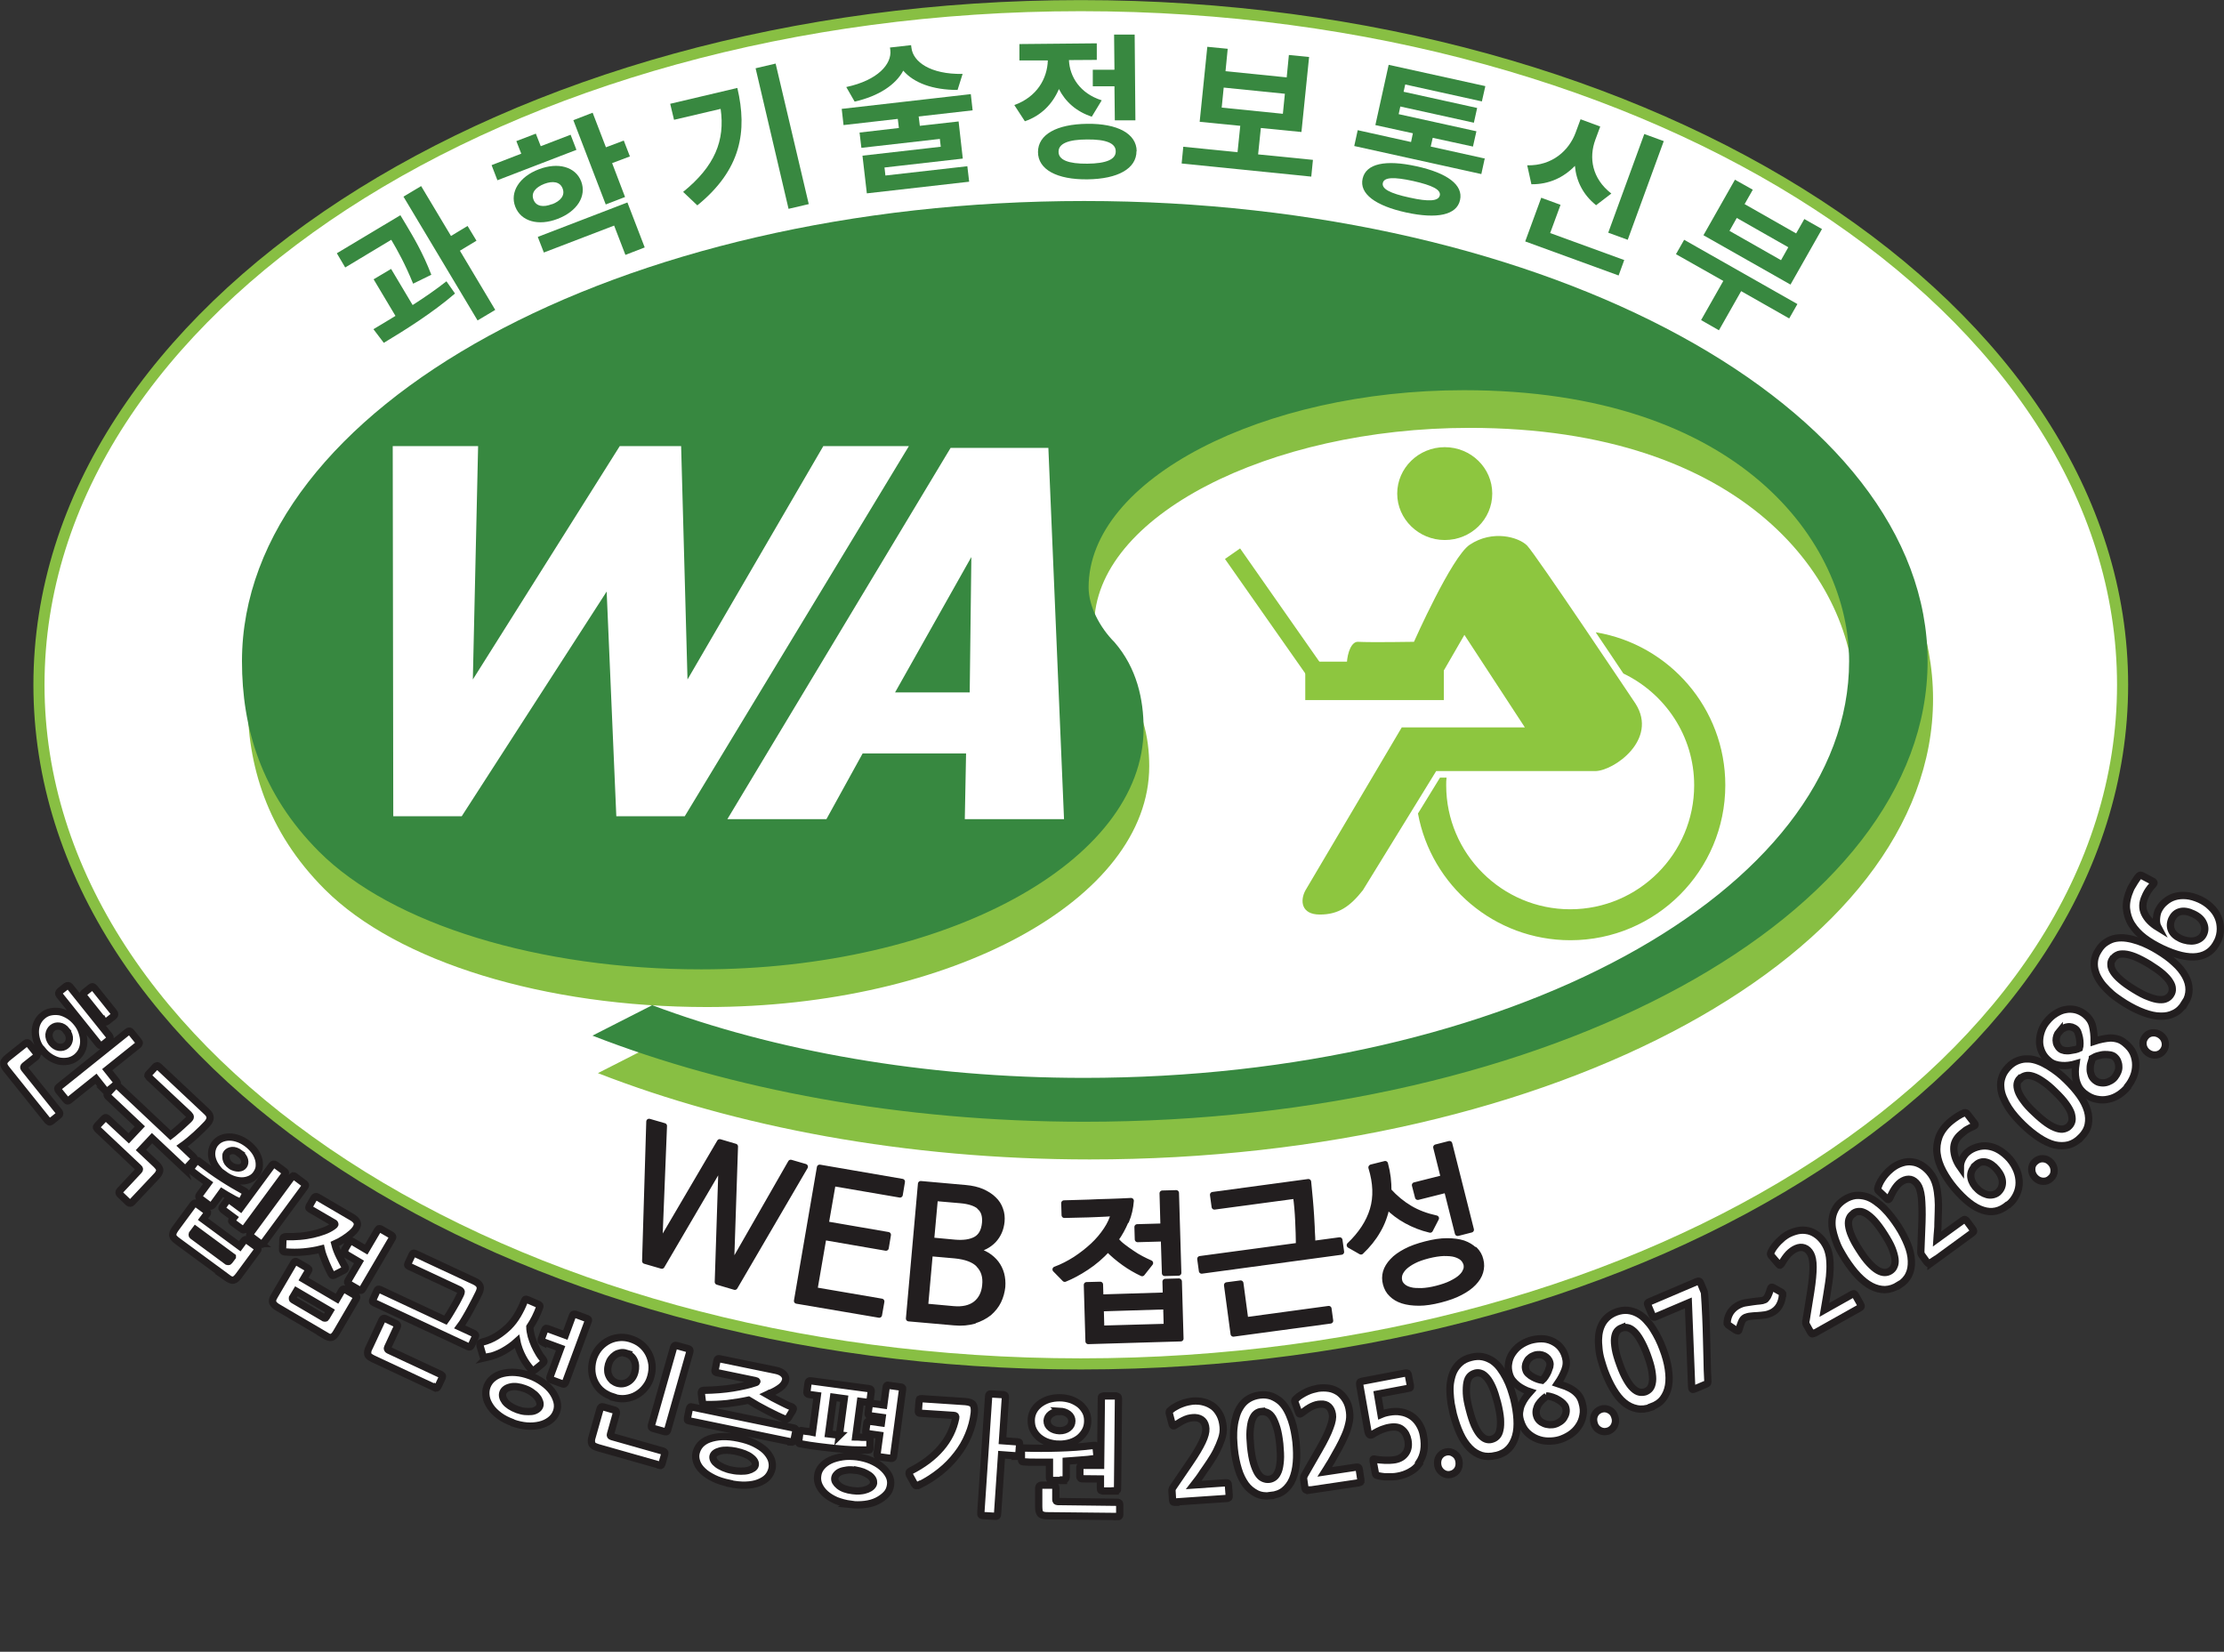
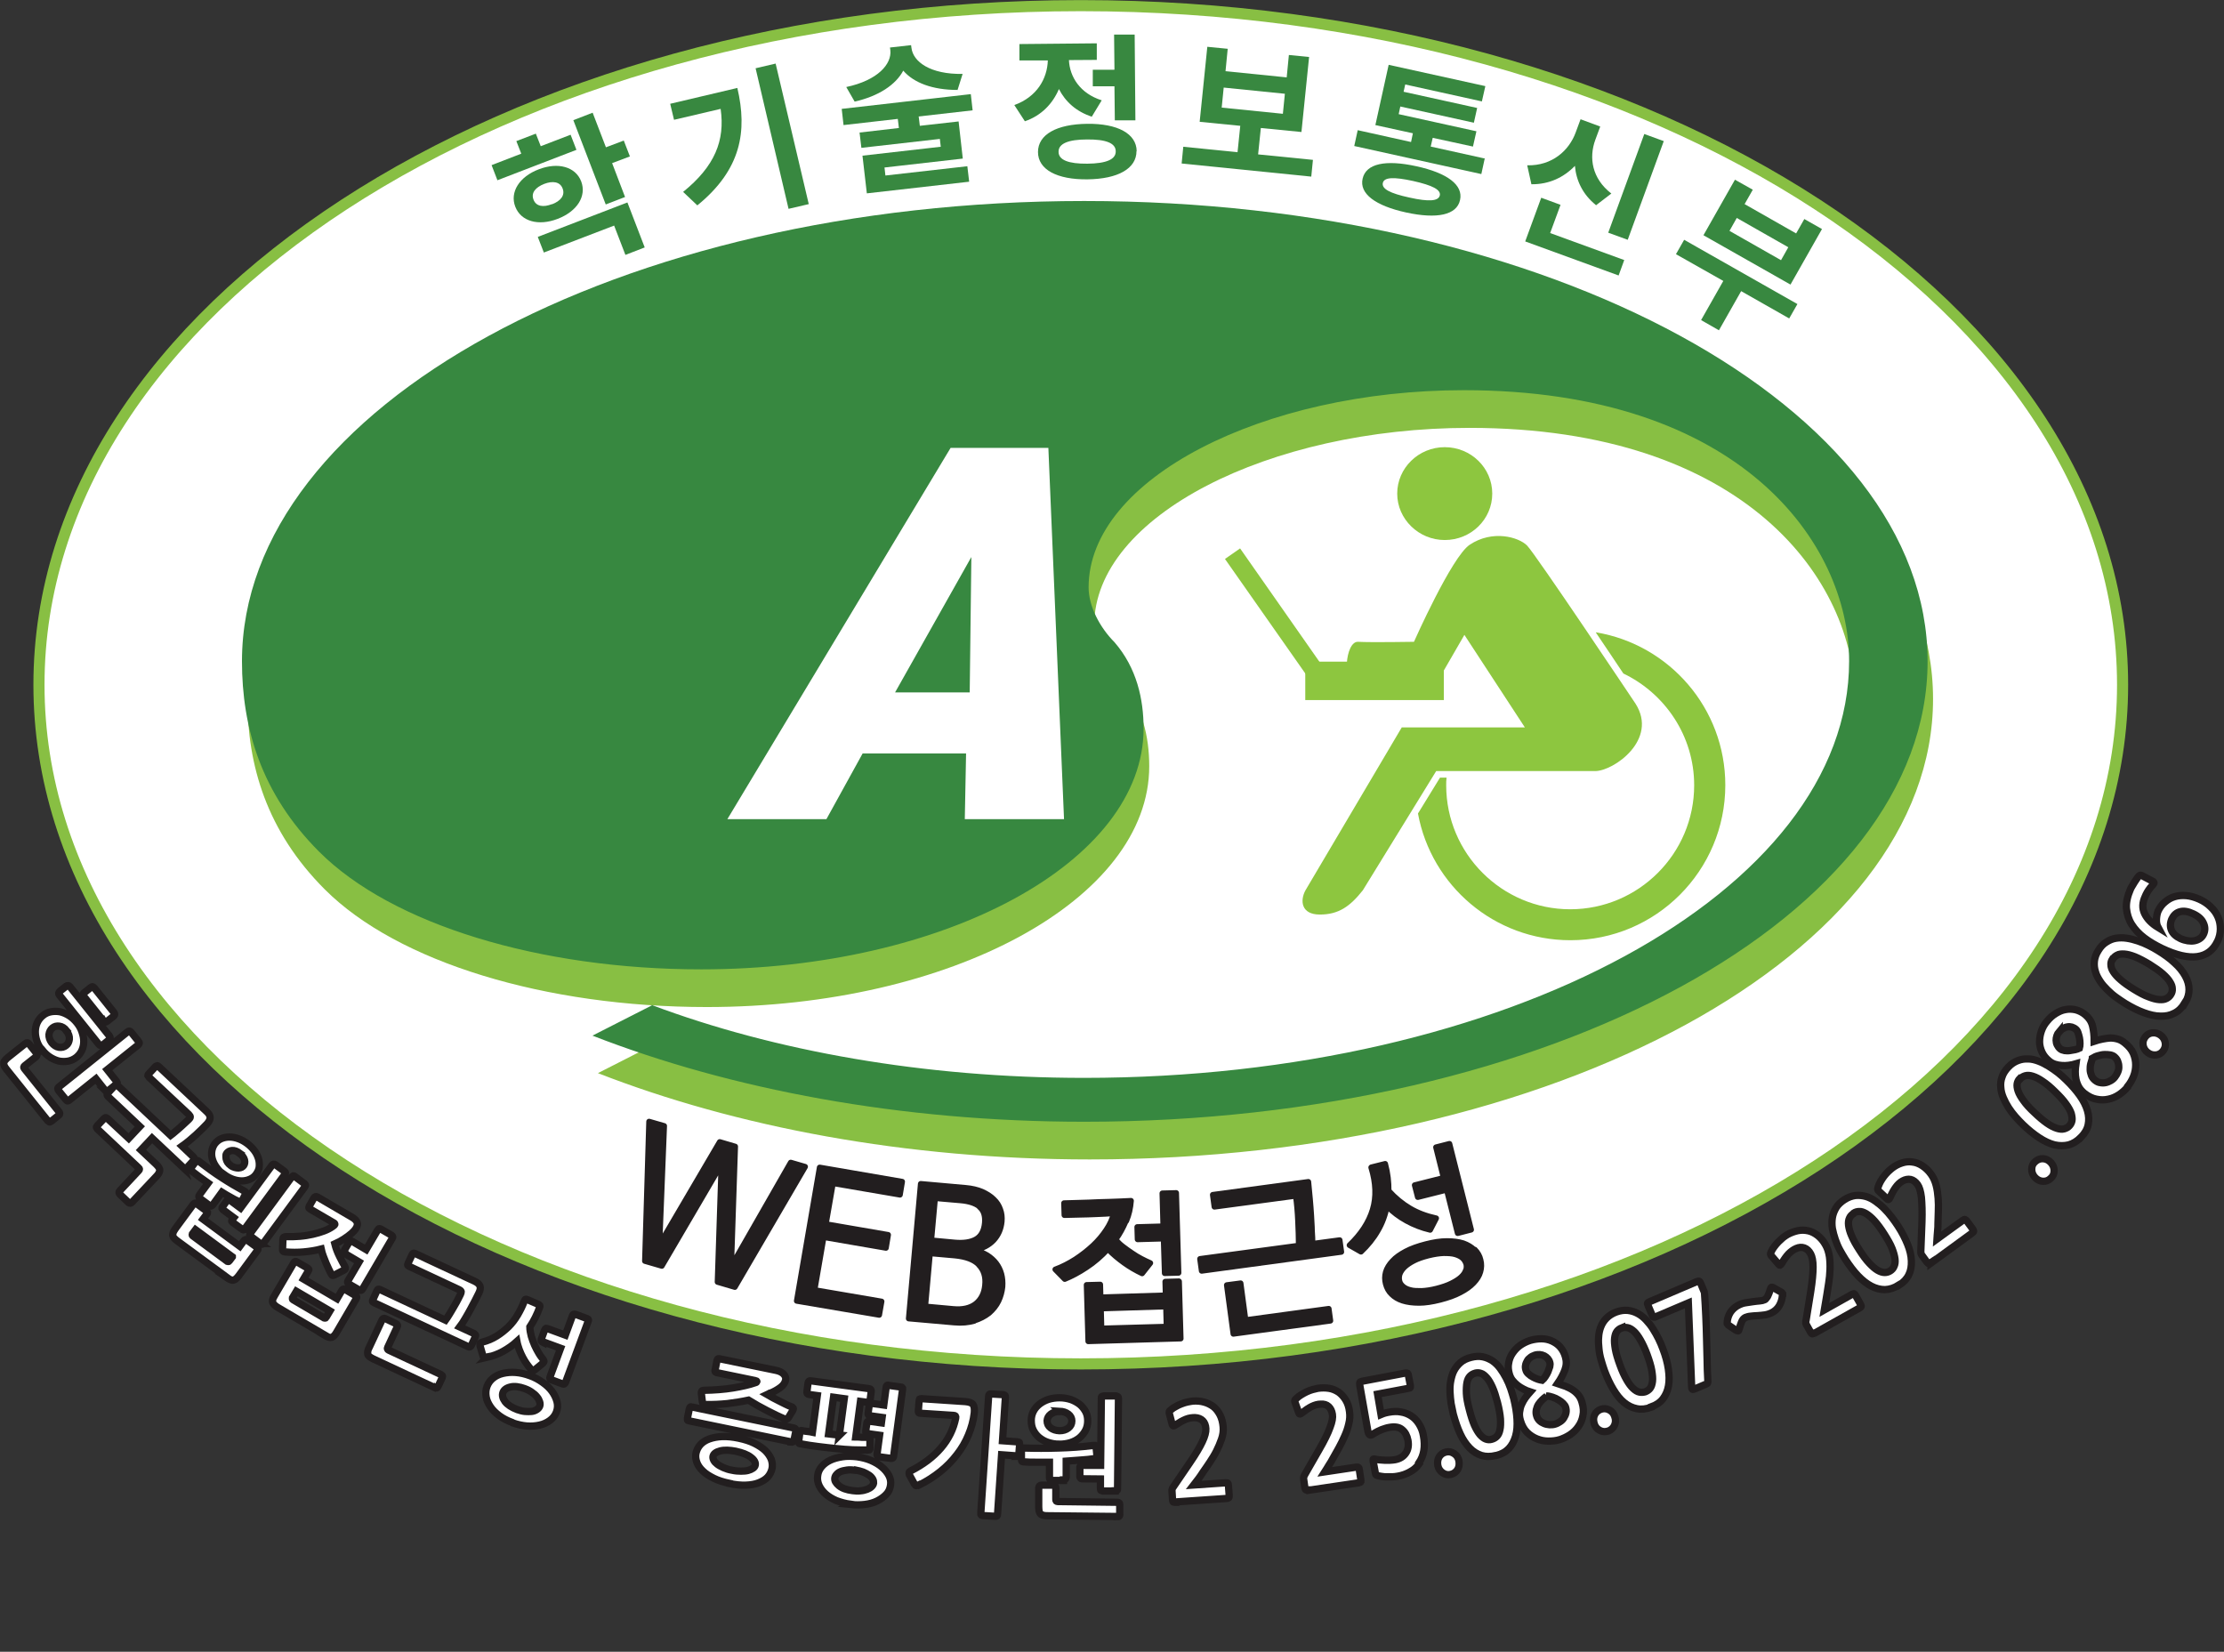
<svg xmlns="http://www.w3.org/2000/svg" viewBox="0 0 122.15 90.72">
  <rect x="0" y="0" width="122.15" height="90.72" fill="#333333" stroke="none" />
  <g>
    <path d="M116.58,37.61c0,20.6-25.62,37.3-57.22,37.3S2.14,58.21,2.14,37.61,27.76.31,59.36.31s57.22,16.7,57.22,37.3" fill="#fff" fill-rule="evenodd" />
    <path d="M116.58,37.61c0,20.6-25.62,37.3-57.22,37.3S2.14,58.21,2.14,37.61,27.76.31,59.36.31s57.22,16.7,57.22,37.3Z" fill="none" stroke="#88bf43" stroke-width=".61" />
    <path d="M79.35,29.66c1.45,0,2.61-1.14,2.61-2.55s-1.17-2.55-2.61-2.55-2.61,1.15-2.61,2.55,1.18,2.55,2.61,2.55" fill="#8dc63f" fill-rule="evenodd" />
    <path d="M87.65,34.74c.55.82,1.08,1.6,1.51,2.25,2.29,1.1,3.89,3.43,3.89,6.14,0,3.76-3.06,6.81-6.81,6.81s-6.81-3.06-6.81-6.81c0-.14,0-.28.02-.42h-.36c-.07.11-.58.94-1.21,1.97.73,3.96,4.2,6.96,8.37,6.96,4.7,0,8.51-3.82,8.51-8.52,0-4.22-3.08-7.72-7.1-8.39" fill="#8dc63f" fill-rule="evenodd" />
    <path d="M74.85,48.9l4.03-6.55h8.73c1.01,0,3.48-1.72,2.22-3.7,0,0-5.5-8.23-5.96-8.69-.46-.46-1.89-.88-3.15-.04-.99.66-3.06,5.33-3.06,5.33,0,0-2.35.04-3.07,0-.71-.04-.92,2.39-.04,2.39h4.28l1.6-2.77,3.32,5.08h-6.76l-5.29,8.95c-.3.55-.25,1.33.79,1.33s1.66-.45,2.36-1.33" fill="#8dc63f" fill-rule="evenodd" />
    <rect x="71.69" y="36.34" width="7.61" height="2.11" fill="#8dc63f" />
    <polygon points="72.54 36.45 71.72 37.03 67.28 30.7 68.11 30.12 72.54 36.45" fill="#8dc63f" fill-rule="evenodd" />
    <path d="M36.11,57.27c6.7,2.52,14.95,4,23.74,4,23.19,0,42.02-10.21,42.02-22.88,0-6.46-5.96-14.89-21.16-14.89-11.01,0-20.61,4.86-20.61,10.83,0,1.04.61,2.21,1.42,3.01,1.23,1.42,1.6,3.14,1.6,4.74,0,7.32-10.89,13.23-24.3,13.23-8.86,0-16.98-2.46-20.98-6.46-3.2-3.2-4.25-6.83-4.25-10.46,0-13.96,20.73-25.28,46.26-25.28s46.32,11.32,46.32,25.28-20.73,25.29-46.32,25.29c-10.09,0-19.44-1.79-27.01-4.74l3.26-1.66Z" fill="#88bf43" fill-rule="evenodd" />
    <path d="M35.8,55.2c6.71,2.52,14.95,4,23.74,4,23.19,0,42.02-10.21,42.02-22.89,0-6.46-5.97-14.88-21.16-14.88-11.01,0-20.61,4.86-20.61,10.83,0,1.04.62,2.21,1.42,3.01,1.23,1.42,1.6,3.14,1.6,4.74,0,7.32-10.89,13.23-24.3,13.23-8.86,0-16.98-2.46-20.98-6.46-3.2-3.2-4.24-6.83-4.24-10.46,0-13.96,20.73-25.28,46.26-25.28s46.32,11.32,46.32,25.28-20.73,25.29-46.32,25.29c-10.09,0-19.44-1.78-27.01-4.73l3.26-1.66Z" fill="#378840" fill-rule="evenodd" />
  </g>
-   <path d="M22.69,15.58c-.43-1.06-.84-1.8-1.2-2.41l-2.53,1.52-.46-.78,3.49-2.09.33.55c.39.66.89,1.48,1.37,2.72l-1,.49ZM22.67,16.75c.64-.41,1.28-.85,1.85-1.3l.47.67c-1.23,1.06-2.73,2-3.91,2.71l-.57-.75c.37-.22.79-.47,1.21-.73l-1.2-2.01.96-.57,1.18,1.98ZM26.17,13.22l-.91.55,1.94,3.25-.97.58-4.07-6.8.97-.58,1.64,2.74.91-.55.49.81Z" fill="#388840" />
  <path d="M31.66,8.23l-4.34,1.67-.32-.83,1.63-.63-.27-.69,1.07-.41.27.69,1.64-.63.32.83ZM30.63,12.02c-1.06.41-2.02.14-2.33-.67-.31-.8.23-1.65,1.29-2.05,1.06-.41,2.02-.14,2.33.66.31.81-.22,1.65-1.29,2.06M30.32,11.22c.47-.18.73-.49.58-.87-.14-.37-.54-.43-1.01-.25-.48.19-.73.49-.59.86.14.38.54.44,1.02.25M29.54,13.01l4.92-1.89.95,2.47-1.06.41-.62-1.61-3.86,1.48-.33-.85ZM34.6,8.59l-.98.37.71,1.86-1.06.41-1.78-4.63,1.06-.41.73,1.9.98-.37.34.88Z" fill="#388840" />
  <path d="M40.5,4.84c.55,2.36.22,4.47-2.2,6.44l-.78-.74c1.74-1.41,2.31-2.82,2.06-4.56l-2.56.6-.21-.88,3.69-.87ZM42.6,3.49l1.82,7.72-1.11.26-1.81-7.72,1.11-.26Z" fill="#388840" />
  <path d="M50.46,6.41l.06.5,2.13-.24.23,2.04-4.3.49.05.44,4.5-.51.1.85-5.62.64-.24-2.07,4.3-.49-.05-.43-4.31.49-.1-.84,2.16-.25-.06-.5-2.98.34-.1-.89,7.09-.81.1.89-2.99.34ZM52.59,4.94c-1.37,0-2.4-.39-2.98-1.06-.41.77-1.34,1.4-2.67,1.7l-.46-.8c1.74-.37,2.51-1.27,2.42-2.03l-.02-.14,1.16-.13.02.15c.09.76,1.03,1.46,2.81,1.43l-.28.89Z" fill="#388840" />
  <path d="M59.97,6.41c-.86-.28-1.46-.83-1.81-1.52-.34.8-.96,1.46-1.87,1.77l-.58-.89c1.25-.45,1.81-1.46,1.84-2.45h-1.56s0-.9,0-.9l4.25-.04v.91s-1.53.01-1.53.01c.04.91.6,1.83,1.8,2.21l-.54.89ZM62.42,8.3c0,.96-1.02,1.53-2.69,1.55-1.68.02-2.72-.54-2.72-1.5,0-.96,1.02-1.53,2.7-1.55,1.67-.02,2.71.54,2.72,1.5M61.28,8.31c0-.45-.54-.66-1.57-.65-1.04,0-1.58.23-1.57.68,0,.45.55.66,1.58.65,1.03-.01,1.57-.23,1.56-.68M61.21,3.81l-.02-1.91h1.13s.04,4.71.04,4.71h-1.13s-.02-1.87-.02-1.87h-1.19s0-.91,0-.91h1.18Z" fill="#388840" />
  <path d="M72.11,8.79l-.09.91-7.12-.72.09-.92,2.98.3.15-1.45-2.23-.22.42-4.12,1.12.11-.12,1.23,3.36.34.12-1.23,1.11.11-.42,4.12-2.23-.22-.15,1.45,3.01.3ZM67.1,5.91l3.36.34.11-1.1-3.36-.34-.11,1.1Z" fill="#388840" />
  <path d="M81.55,8.69l-.19.87-6.98-1.54.19-.87,2.93.65.1-.48-2.06-.45.73-3.31,5.31,1.17-.19.84-4.21-.93-.09.4,4.04.89-.18.81-4.04-.89-.09.42,4.27.94-.19.84-2.21-.48-.11.48,2.94.65ZM80.19,10.99c-.18.82-1.26,1.05-2.96.68-1.69-.37-2.58-1.03-2.39-1.86.19-.83,1.26-1.05,2.95-.68,1.7.37,2.59,1.03,2.4,1.86M79.08,10.74c.07-.32-.4-.56-1.47-.8-1.06-.23-1.59-.21-1.66.11-.07.32.39.57,1.46.8,1.07.24,1.6.2,1.67-.12" fill="#388840" />
  <path d="M89.21,14.28l-.31.85-5.13-1.87.88-2.4,1.06.39-.57,1.55,4.06,1.48ZM87.65,11.26c-.72-.58-1.08-1.34-1.15-2.15-.61.63-1.41,1.02-2.39,1.01l-.23-1.04c1.38.03,2.3-.82,2.66-1.8l.27-.73,1.08.4-.27.73c-.36.98-.19,2.12.88,2.95l-.85.65ZM89.4,13.17l-1.07-.39,1.98-5.42,1.07.39-1.98,5.42Z" fill="#388840" />
  <path d="M98.27,17.49l-2.64-1.5-1.22,2.15-.98-.56,1.22-2.15-2.6-1.47.45-.79,6.22,3.53-.45.79ZM98.34,15.63l-4.78-2.71,1.73-3.05.98.55-.45.79,2.83,1.61.45-.79.97.55-1.73,3.05ZM98.22,13.58l-2.83-1.61-.4.71,2.83,1.61.4-.71Z" fill="#388840" />
-   <polygon points="37.61 44.83 33.85 44.83 33.32 32.49 25.36 44.83 21.6 44.83 21.57 24.5 26.26 24.5 25.97 37.32 34.04 24.5 37.41 24.5 37.76 37.32 45.22 24.5 49.92 24.5 37.61 44.83" fill="#fff" fill-rule="evenodd" />
  <path d="M52.99,44.99l.07-3.61h-5.68l-1.99,3.61h-5.44l12.26-20.39h5.37l.86,20.39h-5.45ZM53.34,30.61l-4.18,7.42h4.1l.09-7.42Z" fill="#fff" fill-rule="evenodd" />
  <g>
    <path d="M2.61,61.54l-2.26-2.82c-.06-.07-.1-.14-.12-.19-.02-.06-.03-.11-.02-.16,0-.05.03-.1.08-.15.04-.05.1-.11.18-.17l.93-.74c.07-.06.14-.05.19.02l.41.51c.06.07.05.14-.02.2l-.63.5c-.05.04-.06.09-.02.14l1.91,2.38s.04.06.04.09c0,.03-.01.07-.05.1l-.41.33c-.05.04-.09.05-.11.04s-.05-.04-.07-.07ZM2.31,57.69c-.12-.16-.22-.32-.28-.5s-.09-.35-.09-.52c0-.17.03-.33.1-.49.07-.15.17-.29.31-.4.13-.11.28-.18.45-.21.16-.03.33-.03.5,0,.17.04.33.11.49.21.16.1.3.23.43.39s.22.32.28.5.1.35.1.52c0,.17-.03.33-.1.49s-.17.28-.3.39c-.14.11-.29.18-.45.21s-.33.03-.5,0c-.17-.04-.33-.11-.49-.21-.16-.1-.3-.23-.43-.39ZM3.66,56.61c-.12-.15-.25-.23-.4-.25-.15-.02-.27.01-.38.1-.11.09-.17.21-.19.36-.01.15.04.3.15.45.12.14.25.23.4.25.15.02.28-.01.39-.1.11-.08.16-.2.18-.35.01-.15-.04-.3-.16-.45ZM5.77,59.88l-.5-.63-1.46,1.17s-.07.05-.1.05c-.02,0-.05-.02-.08-.06l-.42-.52s-.04-.07-.04-.1c0-.03.02-.06.06-.09l3.78-3.03c.07-.06.13-.05.19.02l.42.52c.05.06.04.12-.03.18l-1.7,1.36.5.63s.04.05.05.08c0,.03-.01.06-.06.1l-.43.34s-.07.04-.1.04c-.03,0-.05-.03-.08-.06ZM5.43,57.36l-2.17-2.71c-.06-.07-.05-.14.03-.21l.34-.27c.08-.06.15-.05.21.02l2.17,2.71c.06.08.05.14-.02.21l-.34.28c-.08.06-.15.05-.21-.02ZM5.68,56.07l-1.08-1.35s-.04-.06-.04-.09c0-.03.02-.07.07-.11l.35-.28c.05-.04.09-.06.12-.04s.06.03.08.06l1.08,1.35c.06.08.05.15-.03.21l-.34.27s-.08.05-.11.05c-.03,0-.07-.02-.1-.07Z" fill="#fff" stroke="#221e1f" stroke-width=".4" />
    <path d="M10.09,64.15l-1.74-1.64-.61.65.84.79c.07.07.12.13.15.18s.05.11.04.16c0,.05-.03.11-.06.17-.04.06-.09.12-.16.19l-1.3,1.38c-.06.07-.13.07-.19.02l-.47-.45c-.07-.07-.07-.13-.01-.2l1.04-1.11c.05-.05.05-.1,0-.14l-2.27-2.14s-.04-.05-.05-.08,0-.06.04-.1l.38-.4s.08-.06.1-.05.05.03.08.05l1.17,1.09.61-.65-1.74-1.64s-.06-.07-.06-.1.02-.06.05-.1l.34-.37s.07-.06.1-.07c.03,0,.06,0,.11.05l2.89,2.72c.08-.06.18-.14.28-.23.1-.09.21-.17.3-.26.1-.09.19-.17.26-.24.08-.07.13-.12.16-.15.05-.05.08-.09.08-.13s-.02-.08-.08-.14l-2.19-2.05s-.05-.06-.06-.08c0-.02,0-.06.05-.1l.37-.4s.07-.05.09-.05.06.02.09.05l2.64,2.48c.12.11.18.22.18.32,0,.1-.05.22-.17.35-.17.18-.37.38-.61.6s-.49.43-.76.62l.62.59c.07.06.07.13,0,.21l-.34.37s-.07.06-.11.05-.06-.02-.09-.05Z" fill="#fff" stroke="#221e1f" stroke-width=".4" />
    <path d="M12.45,70.15l-2.68-1.97c-.09-.06-.15-.12-.2-.17-.05-.05-.07-.1-.08-.15,0-.05,0-.11.02-.17.03-.06.07-.14.13-.22l.98-1.33c.05-.07.11-.08.18-.03l.53.39s.06.06.07.08c0,.03,0,.06-.04.1l-.21.28,2.02,1.49.22-.3c.06-.08.12-.09.18-.04l.55.4c.06.05.07.11.01.18l-1.01,1.37c-.11.15-.21.23-.3.25-.09.02-.23-.04-.4-.16ZM11.48,66.19l-.5-.37c-.07-.05-.08-.12-.02-.2l.47-.64c-.3-.21-.61-.43-.91-.67-.04-.03-.06-.06-.06-.09,0-.03.02-.06.05-.1l.22-.3s.07-.08.09-.08c.03,0,.06,0,.1.04.46.35.88.66,1.29.92.4.26.81.5,1.21.72.06.03.08.06.08.08,0,.02,0,.06-.03.11l-.18.35s-.06.06-.08.06c-.02,0-.06-.01-.1-.03-.16-.07-.31-.15-.46-.24-.15-.08-.3-.17-.46-.27l-.5.69c-.06.08-.13.1-.2.04ZM12.76,69.03l-2.02-1.49-.18.24s-.02.06.02.09l1.91,1.41s.07.02.09-.01l.18-.24ZM12.3,64.53c-.15-.11-.28-.24-.38-.38-.11-.14-.19-.29-.24-.44s-.07-.3-.05-.46c.02-.15.07-.29.16-.42.1-.13.22-.23.36-.29.14-.06.29-.09.45-.09.16,0,.32.03.49.09.17.06.33.15.48.26.15.11.28.24.39.38.11.14.18.29.23.44.05.15.06.3.05.45s-.08.29-.17.42c-.09.13-.21.22-.35.28-.14.06-.29.09-.44.09s-.32-.03-.49-.09-.33-.15-.48-.26ZM13.29,67.51l-.49-.36s-.05-.05-.07-.07,0-.06.04-.11l.07-.09-.58-.43s-.06-.06-.07-.08c0-.02,0-.06.04-.1l.23-.32c.04-.05.07-.08.09-.07s.05.02.08.04l.58.43,1.73-2.35c.05-.07.11-.08.19-.03l.49.36s.06.06.06.08c0,.03-.01.06-.04.1l-2.18,2.96c-.04.05-.07.08-.09.08s-.05-.02-.09-.04ZM13.17,63.34c-.15-.11-.29-.16-.42-.15s-.22.06-.29.14c-.03.04-.05.08-.05.14,0,.06,0,.11.01.18.01.06.04.12.08.19.04.06.1.12.17.17.07.06.15.09.22.11.07.02.14.03.21.03.07,0,.12-.02.17-.04.05-.03.09-.06.11-.09.06-.08.08-.19.05-.31s-.12-.25-.27-.36ZM14.3,68.3l-.52-.39s-.06-.05-.07-.08c0-.02.01-.06.05-.11l2.26-3.07s.06-.06.08-.07c.02,0,.06,0,.1.04l.52.39s.06.06.06.08c0,.02-.01.06-.04.1l-2.26,3.07c-.04.05-.07.08-.09.08-.02,0-.05-.01-.09-.04Z" fill="#fff" stroke="#221e1f" stroke-width=".4" />
    <path d="M17.83,73.32l-2.54-1.49c-.09-.05-.16-.1-.21-.15-.05-.05-.08-.09-.1-.14s-.01-.11,0-.17.06-.14.11-.23l1.05-1.79c.04-.07.1-.09.17-.04l.57.33s.07.05.08.07,0,.06-.03.1l-.26.44,1.84,1.08.27-.46s.05-.07.08-.07c.03,0,.06,0,.09.02l.58.34s.06.04.06.07c0,.03,0,.06-.03.11l-1.07,1.83c-.09.16-.18.25-.27.28-.09.03-.23-.01-.41-.12ZM15.69,68.76c-.08,0-.13-.02-.15-.05-.02-.03-.03-.06-.02-.11l.02-.55c0-.09.06-.13.18-.13.25.01.5,0,.75-.02.25-.02.48-.06.71-.11.22-.05.42-.11.61-.18.19-.07.34-.15.47-.24.07-.05.12-.09.13-.12.01-.03-.01-.07-.08-.1l-1.27-.74c-.05-.03-.08-.06-.08-.09,0-.03.02-.06.04-.1l.24-.42c.05-.08.11-.1.19-.06l1.88,1.1c.23.13.33.27.32.42-.02.15-.12.3-.31.47-.13.11-.27.22-.43.32-.15.1-.32.19-.5.27.06.24.15.47.26.69s.21.41.3.57c.04.08.02.14-.06.18l-.53.27s-.07.03-.09.02c-.02,0-.05-.03-.08-.08-.04-.07-.08-.16-.13-.26-.05-.1-.1-.21-.15-.33-.05-.12-.1-.25-.15-.38s-.09-.26-.12-.4c-.31.08-.63.13-.96.16s-.66.03-1,0ZM18.12,72l-1.84-1.08-.22.37s-.01.07.03.09l1.72,1.01s.07.02.09-.02l.22-.37ZM18.96,68.85c-.08-.04-.09-.11-.04-.19l.25-.43c.03-.06.06-.08.09-.08.03,0,.06.01.09.03l.76.45.63-1.07c.03-.05.06-.08.09-.08.03,0,.06.01.1.03l.57.33s.07.06.07.09c0,.03-.01.06-.03.09l-1.63,2.78c-.04.08-.1.09-.18.05l-.57-.33c-.07-.04-.09-.1-.05-.17l.61-1.04-.76-.45Z" fill="#fff" stroke="#221e1f" stroke-width=".4" />
    <path d="M23.87,76.21l-3.38-1.58c-.08-.04-.15-.08-.2-.12-.05-.04-.08-.08-.09-.13-.01-.05-.01-.1,0-.17s.04-.14.09-.23l.69-1.48c.04-.09.1-.11.18-.08l.59.28c.08.04.11.1.06.19l-.52,1.12c-.03.06-.01.11.05.14l2.87,1.34s.06.04.08.06c.02.03.02.06,0,.11l-.23.49c-.03.06-.06.09-.09.08-.03,0-.06-.01-.09-.03ZM25.71,73.96l-5.16-2.41c-.06-.03-.09-.05-.09-.08,0-.03,0-.06.03-.11l.21-.46s.04-.08.07-.09.06,0,.11.02l3.59,1.68c.06-.08.13-.2.22-.34s.17-.29.26-.44.16-.28.22-.4c.06-.12.1-.2.12-.24.03-.06.04-.11.04-.15,0-.03-.04-.07-.12-.11l-2.72-1.27s-.07-.04-.09-.06c-.02-.02-.01-.06.01-.11l.23-.49s.05-.07.07-.07c.03,0,.06,0,.1.02l3.28,1.53c.14.07.23.15.27.25.04.1.02.23-.06.39-.05.11-.12.25-.2.4-.08.16-.17.32-.26.49-.09.17-.19.34-.29.51-.1.17-.2.33-.3.46l.78.36s.06.04.08.07c.02.03.01.07-.01.12l-.21.46c-.04.09-.1.11-.19.07Z" fill="#fff" stroke="#221e1f" stroke-width=".4" />
    <path d="M26.77,74.53c-.1.02-.16.02-.19.02-.03,0-.05-.04-.06-.1l-.15-.52c-.02-.09-.02-.14,0-.16.02-.02.07-.04.13-.06.28-.07.54-.18.78-.33.24-.15.45-.32.65-.51.19-.19.36-.41.5-.65.14-.24.26-.48.36-.74.03-.07.05-.12.08-.12.02,0,.06,0,.12.03l.58.25s.07.04.08.06c.01.02,0,.06-.01.1-.14.39-.32.75-.54,1.08,0,.17.04.34.08.51.05.17.11.33.18.49.07.16.15.3.23.44.08.14.17.25.24.34.04.06.06.11.04.14-.01.03-.05.06-.1.11l-.39.32c-.05.04-.09.06-.12.05-.03,0-.06-.03-.11-.09-.07-.08-.14-.17-.22-.28-.08-.11-.15-.23-.22-.36-.07-.13-.13-.27-.19-.42-.05-.15-.1-.29-.13-.45-.23.21-.49.39-.76.54-.27.15-.57.26-.88.33ZM28.14,78.13c-.27-.1-.51-.22-.71-.37-.2-.15-.37-.31-.49-.49s-.21-.36-.24-.56-.02-.38.05-.57c.07-.18.18-.33.33-.45.15-.12.33-.21.55-.26s.44-.07.7-.05c.25.02.51.08.78.18.26.09.49.22.7.37s.38.31.51.49c.13.18.22.37.27.56.05.19.04.38-.03.57-.07.19-.19.34-.35.46-.16.12-.35.21-.57.26-.22.05-.45.07-.71.05-.25-.02-.51-.08-.77-.17ZM28.83,76.27c-.31-.11-.58-.15-.8-.09-.22.05-.36.16-.41.31-.05.15-.01.31.12.49.14.18.36.32.67.44.15.05.29.09.42.1s.26.01.37,0,.2-.05.28-.1c.08-.05.13-.11.16-.18s.03-.16,0-.25c-.03-.09-.07-.18-.15-.27-.07-.09-.16-.17-.28-.25-.11-.08-.24-.15-.39-.2ZM29.81,73.72s-.06-.03-.08-.06c-.01-.02-.01-.06,0-.11l.18-.49c.02-.06.05-.09.07-.1.03,0,.06,0,.09.01l.98.36.39-1.06c.02-.06.05-.09.08-.09s.06,0,.1.01l.62.23c.05.02.08.04.08.07,0,.03,0,.06-.02.09l-1.24,3.35c-.03.08-.09.11-.16.08l-.62-.23c-.08-.03-.1-.08-.07-.16l.58-1.57-.98-.36Z" fill="#fff" stroke="#221e1f" stroke-width=".4" />
-     <path d="M36.19,80.46l-3.35-.95c-.09-.03-.17-.06-.22-.09-.05-.03-.09-.07-.11-.12-.02-.05-.03-.11-.03-.17,0-.07.02-.15.05-.24l.43-1.52c.03-.09.08-.13.17-.1l.63.18c.08.02.11.08.09.18l-.32,1.14c-.02.07,0,.11.07.13l2.82.8s.06.03.08.05c.02.02.02.06.01.11l-.15.53c-.02.06-.04.09-.07.1-.03,0-.06,0-.09-.01ZM33.69,76.73c-.23-.07-.43-.17-.6-.3-.17-.13-.3-.29-.4-.48s-.16-.39-.18-.6c-.02-.22,0-.44.06-.67.06-.21.16-.41.29-.58.13-.17.29-.31.47-.42.18-.11.38-.18.6-.21s.44-.02.67.05c.23.07.44.17.61.31.17.14.31.31.41.5s.16.39.19.61c.02.22,0,.43-.06.65-.06.23-.16.43-.3.6-.13.17-.29.31-.48.42-.18.11-.39.17-.6.2-.22.03-.45,0-.68-.06ZM34.38,74.32c-.1-.03-.2-.04-.3-.02s-.19.05-.28.11c-.09.06-.16.13-.23.22s-.11.19-.15.31c-.03.12-.05.23-.04.34,0,.11.03.21.08.31.04.09.11.17.18.24.08.06.17.11.27.14.21.06.41.03.59-.08s.31-.29.37-.53.05-.45-.04-.65c-.09-.19-.25-.32-.46-.38ZM36.51,78.63l-.64-.18s-.08-.03-.09-.06,0-.06,0-.11l1.22-4.29c.02-.08.08-.12.16-.09l.65.18c.08.02.1.08.08.16l-1.22,4.3s-.03.08-.05.09c-.02.01-.05.01-.1,0Z" fill="#fff" stroke="#221e1f" stroke-width=".4" />
    <path d="M43.44,79.19l-5.58-1.15c-.06-.01-.1-.03-.1-.05s0-.06,0-.12l.1-.49c.01-.05.03-.08.05-.1.02-.02.06-.02.11,0l5.58,1.15s.07.02.09.05c.02.02.03.06.02.12l-.1.49c-.02.1-.08.13-.17.12ZM40.06,81.47c-.33-.07-.62-.16-.86-.28s-.45-.25-.6-.4c-.16-.15-.27-.31-.33-.48-.06-.17-.08-.34-.04-.51.04-.17.12-.33.24-.46s.29-.24.49-.31c.2-.07.44-.12.71-.13s.57.02.9.09c.33.07.62.16.86.28s.44.25.6.4c.15.15.26.31.33.48.06.17.08.35.04.52-.04.17-.12.33-.24.46s-.29.23-.49.31c-.2.08-.44.12-.71.13-.27.01-.57-.02-.9-.09ZM42.28,76.52s-.05.03-.08.04c-.03.01-.06.02-.08.03.1.06.21.12.33.18.12.06.23.12.35.18.12.06.23.11.34.17s.22.1.32.14c.06.02.09.05.11.08.01.03,0,.07-.03.13l-.23.38c-.04.06-.07.09-.1.1-.03,0-.07,0-.12-.02-.3-.12-.62-.28-.97-.46-.35-.18-.69-.37-1.01-.57-.37.08-.76.14-1.16.19-.4.04-.8.06-1.19.05-.07,0-.11,0-.13-.02-.02-.02-.04-.05-.05-.11l-.06-.48c-.01-.11.03-.17.13-.17.59-.01,1.13-.05,1.61-.13s.89-.17,1.23-.29c.05-.01.07-.03.08-.06,0-.02-.02-.04-.07-.05l-2.13-.44s-.08-.03-.09-.05c-.01-.02-.02-.06,0-.11l.1-.51s.03-.08.05-.09c.02-.01.05-.01.1,0l3.07.63c.21.04.36.12.45.22.09.1.12.21.1.31-.03.15-.12.29-.28.41s-.35.23-.57.32ZM40.43,79.71c-.36-.07-.65-.08-.88-.02-.23.06-.36.16-.39.3-.01.06,0,.13.04.21s.11.15.2.22c.09.07.21.13.34.19.14.06.29.11.47.14.18.04.34.05.49.05.15,0,.28-.01.39-.04.11-.03.2-.07.27-.12s.11-.11.12-.17c.03-.14-.05-.29-.24-.43-.19-.15-.46-.25-.82-.33Z" fill="#fff" stroke="#221e1f" stroke-width=".4" />
    <path d="M47.68,79.64c-.26,0-.55,0-.84-.01-.3-.01-.6-.04-.92-.07-.32-.03-.64-.07-.97-.11-.33-.04-.65-.09-.97-.15-.06,0-.1-.02-.11-.05,0-.02-.01-.06,0-.11l.06-.46c0-.05.02-.08.04-.1.02-.02.06-.02.11,0,.09.02.18.03.27.04.09.01.18.02.27.04l.27-2.01-.45-.06c-.1-.01-.14-.07-.12-.17l.06-.46c.01-.1.07-.14.16-.12l3.2.43c.09.01.12.07.11.16l-.06.46c-.01.1-.06.14-.15.13l-.38-.05-.26,1.95c.12,0,.23.01.34.02.11,0,.22,0,.33,0,.07,0,.1.02.11.08v.48c0,.07,0,.11-.01.12s-.04.03-.08.03ZM46.72,82.62c-.29-.04-.54-.11-.78-.2-.23-.1-.43-.22-.59-.36-.16-.14-.28-.3-.36-.47-.08-.17-.11-.36-.08-.55.02-.18.1-.35.22-.49.12-.14.28-.26.47-.35.19-.09.41-.15.67-.19.25-.04.52-.03.8,0,.27.04.52.1.76.2.23.1.44.22.6.36.17.14.3.3.39.47.09.17.12.35.09.54-.03.19-.1.36-.24.5-.13.14-.3.26-.5.36s-.43.16-.68.19c-.25.03-.51.03-.79,0ZM46.1,78.83l.27-2.01-.59-.08-.27,2.01c.1.01.2.03.3.04.1.01.2.02.3.03ZM46.98,80.75c-.17-.02-.32-.03-.45-.01s-.25.04-.35.08c-.1.04-.17.09-.23.16-.06.06-.09.13-.1.2-.02.14.06.28.23.42.17.14.42.23.75.27.15.02.3.03.43.01.14-.01.25-.04.36-.08.1-.04.19-.09.25-.15s.1-.12.11-.19c0-.07,0-.15-.05-.23-.05-.08-.11-.15-.2-.21s-.2-.12-.32-.17c-.13-.05-.27-.08-.42-.11ZM47.67,78.73s-.08-.02-.1-.04c-.02-.02-.03-.05-.02-.1l.06-.42c0-.05.02-.08.05-.1s.06-.02.1-.01l.65.09.04-.3-.65-.09s-.08-.02-.1-.04c-.02-.02-.03-.05-.02-.11l.06-.42c0-.06.02-.09.05-.1.02-.01.06-.02.1-.01l.65.09.13-.97c0-.06.03-.09.05-.11s.06-.01.1,0l.65.09c.06,0,.09.03.1.05,0,.03,0,.06,0,.1l-.49,3.65c-.01.09-.06.13-.14.12l-.66-.09c-.08-.01-.12-.06-.11-.15l.14-1.03-.65-.09Z" fill="#fff" stroke="#221e1f" stroke-width=".4" />
    <path d="M50.48,81.55c-.06.03-.11.05-.15.05-.03,0-.07-.03-.1-.08l-.28-.51s-.03-.09-.02-.13c.01-.04.04-.07.08-.09.69-.35,1.25-.77,1.67-1.26.42-.49.69-1.04.81-1.64.02-.1-.01-.15-.09-.15l-1.85-.12c-.06,0-.09-.02-.1-.04-.01-.02-.02-.06-.01-.11l.04-.52c0-.06.02-.09.03-.11.02-.01.05-.02.1-.02l2.41.16c.22.02.36.07.43.17.06.1.08.25.06.46-.05.42-.16.82-.32,1.2-.16.39-.37.75-.63,1.08-.26.34-.56.65-.91.93s-.73.53-1.16.74ZM55.83,79.96l-.82-.06-.22,3.25c0,.06-.01.09-.03.11-.02.02-.05.02-.1.02l-.67-.04s-.08-.01-.1-.03c-.02-.02-.03-.05-.02-.11l.43-6.42c0-.05.02-.08.04-.1.02-.02.06-.02.1-.02l.67.04s.08.02.09.04.02.05.02.11l-.16,2.38.82.06s.07.01.09.02c.02.01.03.05.03.12l-.04.53c0,.06-.02.09-.04.11s-.06.02-.1.02Z" fill="#fff" stroke="#221e1f" stroke-width=".4" />
    <path d="M58.41,81.31h-.63c-.09,0-.14-.06-.14-.15v-.85c-.24,0-.48,0-.72,0s-.47,0-.7-.02c-.05,0-.09-.01-.1-.04s-.02-.06-.02-.11v-.47c0-.05.02-.09.03-.11.02-.03.05-.04.1-.03.63.02,1.26.02,1.91,0s1.27-.06,1.89-.14c.07,0,.11,0,.13,0,.02.01.03.05.04.1l.05.47c0,.06,0,.09-.02.11-.02.02-.06.03-.1.04-.25.04-.5.06-.77.08s-.53.04-.8.06v.89c-.01.09-.06.14-.15.14ZM58.18,79.32c-.23,0-.43-.04-.62-.1-.19-.06-.35-.16-.49-.27-.14-.12-.24-.25-.32-.41s-.11-.33-.11-.53c0-.18.04-.34.12-.5.08-.15.19-.28.33-.39.14-.11.31-.2.49-.26.19-.06.4-.09.62-.09.23,0,.43.04.62.1.19.07.35.16.49.27.13.11.24.25.32.4.08.15.11.32.11.5,0,.19-.04.37-.12.52s-.19.29-.33.41c-.14.11-.3.2-.49.26-.19.06-.4.09-.62.09ZM61.36,83.29l-3.85-.04c-.09,0-.17-.01-.23-.03-.06-.02-.11-.04-.14-.08s-.06-.09-.07-.15-.02-.15-.02-.25v-1.03c.01-.09.06-.14.15-.14h.65c.09,0,.14.06.14.15v.64c0,.07.03.11.1.11l3.28.04s.07,0,.09.03c.03.02.04.05.04.1v.54c0,.06-.02.1-.05.11-.03,0-.06.01-.09.01ZM58.2,77.52c-.2,0-.36.05-.49.15s-.19.22-.2.36c0,.16.06.29.19.39s.29.15.49.16c.2,0,.36-.05.49-.15.13-.1.19-.23.19-.39,0-.14-.06-.27-.19-.37s-.29-.15-.49-.16ZM61.25,81.89h-.68s-.08-.02-.1-.03-.03-.05-.03-.11v-.52s-.99-.01-.99-.01c-.04,0-.07,0-.1-.03-.02-.02-.04-.05-.04-.1v-.48c0-.06.02-.1.05-.11.03-.01.06-.02.09-.02h1s.04-3.68.04-3.68c0-.05,0-.09.03-.1s.05-.03.1-.03h.68s.08.02.1.04c.02.02.03.05.03.1l-.05,4.94c0,.06,0,.09-.03.11-.02.02-.05.02-.1.02Z" fill="#fff" stroke="#221e1f" stroke-width=".4" />
    <path d="M64.58,82.51c-.06,0-.11,0-.13-.01-.03-.01-.04-.05-.05-.12l-.03-.5c0-.05,0-.09.02-.13.02-.04.04-.07.07-.11l.88-1.29c.33-.48.56-.87.7-1.17.14-.3.2-.53.19-.71-.01-.19-.07-.34-.17-.44s-.24-.16-.42-.17c-.17,0-.34.02-.51.09-.17.07-.35.17-.56.31-.06.04-.1.06-.13.05-.03-.01-.04-.04-.06-.08l-.16-.61s-.01-.07,0-.09c0-.02.04-.06.09-.1.08-.07.17-.13.27-.18.1-.06.21-.11.32-.15s.22-.08.33-.1c.11-.02.21-.04.3-.05.21-.01.41,0,.61.06.19.05.36.14.51.25.15.12.26.27.36.46.09.18.15.4.17.65.02.22-.01.44-.09.67s-.17.44-.28.66c-.11.22-.24.42-.37.62s-.26.38-.37.54c-.07.11-.15.23-.24.35-.1.13-.18.25-.26.35l1.75-.12c.07,0,.11,0,.12.03.02.02.03.07.03.13l.04.52c0,.07,0,.12-.02.14s-.06.04-.12.04l-2.79.19Z" fill="#fff" stroke="#221e1f" stroke-width=".4" />
-     <path d="M69.79,82.15c-.29.03-.56,0-.79-.12s-.43-.28-.59-.5c-.16-.23-.3-.5-.4-.84-.1-.33-.18-.71-.22-1.12-.02-.19-.03-.38-.04-.59,0-.21,0-.42.03-.63.02-.21.07-.41.13-.61.06-.2.15-.37.26-.53.11-.16.25-.29.42-.39s.37-.17.61-.2c.24-.03.45,0,.63.06.18.07.35.17.49.29.14.13.26.28.36.46.1.18.18.37.25.57.07.2.12.41.16.61.04.21.07.4.09.58.04.42.05.8.02,1.14-.03.35-.1.65-.21.91s-.27.46-.46.62c-.2.16-.44.25-.74.28ZM69.29,77.52c-.11.01-.21.05-.3.12-.09.07-.16.18-.22.34-.06.15-.09.35-.11.6s0,.54.03.89c.04.36.09.65.16.89.07.23.15.42.23.55.09.14.18.23.29.28s.21.07.32.06c.11-.01.21-.05.3-.12.09-.07.16-.18.22-.33.06-.15.09-.35.11-.59.02-.24,0-.54-.03-.9-.04-.35-.09-.65-.16-.88-.07-.23-.15-.42-.23-.56-.09-.14-.18-.23-.29-.28s-.21-.07-.32-.06Z" fill="#fff" stroke="#221e1f" stroke-width=".4" />
    <path d="M71.86,81.83c-.06,0-.11,0-.13,0-.03-.01-.05-.05-.06-.11l-.07-.49c0-.05,0-.09.01-.13.02-.04.04-.08.06-.12l.78-1.36c.29-.5.49-.91.6-1.22.12-.31.16-.55.13-.72-.03-.19-.1-.33-.21-.43-.11-.1-.25-.14-.43-.13-.17,0-.33.05-.5.13-.16.08-.34.2-.53.35-.06.05-.1.07-.12.06-.03,0-.05-.03-.06-.07l-.21-.59s-.02-.07,0-.09c0-.03.04-.06.08-.1.07-.07.16-.14.26-.2.1-.06.2-.12.31-.17.11-.05.21-.09.32-.12s.2-.05.29-.07c.21-.03.41-.03.61,0s.37.11.53.21c.15.11.28.25.39.43.11.18.18.39.21.64.03.22.02.44-.04.67-.05.23-.13.46-.23.68s-.2.44-.32.65c-.12.21-.23.4-.32.57-.06.11-.13.24-.22.37-.08.14-.16.26-.23.37l1.73-.26c.07,0,.11,0,.13.02.02.02.03.06.04.13l.08.52c.01.07,0,.12,0,.14-.01.02-.05.04-.11.05l-2.76.41Z" fill="#fff" stroke="#221e1f" stroke-width=".4" />
    <path d="M77.95,80.39c-.13.19-.3.34-.51.45-.21.12-.44.2-.69.24-.08.01-.17.03-.27.03-.1,0-.2,0-.3,0-.1,0-.2,0-.29-.02-.09-.01-.17-.03-.24-.05-.04-.01-.06-.02-.08-.04-.01-.01-.02-.04-.03-.09l-.12-.65c-.01-.05,0-.09,0-.11s.05-.02.1-.01c.07.02.15.03.24.04s.19.01.29.02c.1,0,.2,0,.3,0,.1,0,.2-.02.28-.03.26-.05.45-.17.58-.36.13-.19.17-.42.12-.7-.05-.26-.15-.45-.32-.59-.16-.14-.4-.18-.72-.12-.13.02-.26.07-.41.12-.15.06-.28.13-.4.2-.04.03-.07.05-.11.07-.04.02-.07.03-.1.03-.03,0-.06-.02-.08-.05-.02-.03-.04-.08-.06-.16l-.45-2.55c-.01-.07,0-.11.01-.14s.07-.04.14-.06l2.37-.45c.05,0,.09,0,.11.01.02.02.03.05.04.1l.11.57s0,.09,0,.11c0,.03-.04.04-.1.05l-1.7.32.19,1.12c.07-.03.15-.06.22-.08.08-.02.16-.04.23-.05.22-.04.44-.05.64-.01.21.03.4.11.56.21.17.11.31.25.43.44s.21.4.25.66c.11.59.03,1.08-.25,1.49Z" fill="#fff" stroke="#221e1f" stroke-width=".4" />
    <path d="M79.68,80.98c-.17.04-.32,0-.45-.09s-.23-.23-.26-.4-.01-.33.07-.47c.09-.14.21-.23.38-.27s.32,0,.45.09c.14.09.23.23.26.4s.01.33-.07.47c-.09.14-.21.23-.38.27Z" fill="#fff" stroke="#221e1f" stroke-width=".4" />
    <path d="M82.16,79.94c-.29.07-.55.07-.79,0-.24-.08-.46-.21-.66-.42-.19-.2-.37-.46-.51-.77-.15-.32-.27-.68-.38-1.08-.04-.18-.08-.38-.12-.58-.03-.21-.05-.42-.06-.63s0-.42.04-.62.09-.39.18-.56c.09-.17.21-.32.36-.45.15-.13.34-.22.58-.28.23-.06.44-.07.64-.03s.37.12.53.22c.16.11.3.25.42.41.12.16.23.34.33.53.1.19.18.38.25.58.07.2.12.39.17.56.1.41.16.78.18,1.13.02.35,0,.65-.08.93-.08.27-.2.5-.37.68s-.4.31-.69.38ZM81.02,75.42c-.11.03-.2.08-.28.16-.08.08-.14.2-.17.36s-.04.36-.03.6.07.54.16.88c.09.35.18.63.28.86.1.22.2.39.31.52.11.12.21.2.32.24.11.04.22.04.32.01.11-.03.2-.08.28-.16.08-.08.14-.2.17-.36.04-.16.04-.36.03-.6-.02-.24-.07-.54-.16-.89-.09-.34-.18-.63-.28-.85-.1-.22-.2-.4-.31-.52-.11-.12-.21-.21-.32-.24-.11-.04-.22-.04-.33-.01Z" fill="#fff" stroke="#221e1f" stroke-width=".4" />
    <path d="M85.66,79.07c-.19.06-.39.08-.61.08-.22,0-.43-.04-.63-.12s-.39-.2-.55-.36c-.16-.16-.28-.37-.36-.64-.05-.17-.07-.32-.05-.47.02-.15.05-.29.11-.42.06-.13.13-.26.21-.37.09-.12.17-.22.26-.32-.13-.04-.25-.1-.37-.16s-.23-.13-.33-.21c-.1-.08-.19-.17-.27-.27-.08-.1-.13-.21-.17-.34-.06-.21-.08-.41-.04-.6.03-.2.1-.38.21-.54.11-.16.24-.31.41-.43s.35-.21.56-.28c.21-.06.42-.09.62-.09.2,0,.39.04.57.12.17.08.33.18.46.33.13.15.23.33.29.55.07.24.06.47-.03.71-.09.24-.22.49-.4.75.15.05.3.1.44.15.14.06.27.12.39.2.12.08.22.17.31.28s.16.25.2.4c.08.26.1.51.05.73-.04.22-.12.42-.25.6-.12.18-.28.33-.46.45-.18.12-.38.21-.59.28ZM84.28,74.44c-.08.03-.16.06-.23.12-.07.05-.13.11-.17.19s-.08.15-.09.24c-.02.08-.01.17.02.26.02.08.07.15.14.21.07.07.15.12.24.17s.18.09.27.12c.09.03.17.05.24.06.06-.05.11-.11.17-.2.06-.08.1-.17.15-.27.04-.1.07-.19.1-.28.02-.09.02-.17,0-.23-.02-.08-.06-.15-.11-.21s-.12-.11-.19-.15c-.08-.04-.16-.06-.25-.07-.09,0-.18,0-.27.03ZM84.95,76.68c-.08.06-.16.12-.24.2-.08.08-.15.16-.21.25s-.09.19-.12.3c-.02.11-.02.22.02.34.03.1.08.18.15.25.07.07.15.12.25.16.09.04.19.06.3.07.11,0,.21,0,.3-.03.11-.03.2-.08.29-.14.09-.06.16-.13.21-.22.05-.08.09-.17.11-.27.02-.1.01-.2-.02-.3-.02-.07-.07-.14-.14-.21s-.15-.13-.25-.19c-.09-.06-.2-.11-.32-.15-.12-.04-.23-.07-.35-.07Z" fill="#fff" stroke="#221e1f" stroke-width=".4" />
    <path d="M88.32,78.6c-.16.05-.31.04-.46-.04-.15-.08-.25-.2-.3-.37s-.05-.33.02-.48c.07-.15.19-.25.35-.31.16-.05.31-.04.46.04.15.08.25.2.3.37.06.17.05.33-.02.48-.07.15-.19.25-.34.31Z" fill="#fff" stroke="#221e1f" stroke-width=".4" />
    <path d="M90.69,77.29c-.28.1-.54.13-.79.08-.25-.05-.48-.16-.7-.34s-.41-.42-.59-.72c-.18-.3-.34-.64-.49-1.04-.06-.17-.12-.36-.18-.57-.06-.2-.1-.41-.12-.62s-.04-.42-.02-.62c.01-.21.05-.4.12-.58.07-.18.17-.34.31-.48.14-.14.32-.26.54-.34.22-.08.43-.11.63-.09.2.02.38.08.55.17.17.09.32.21.46.36.14.15.27.31.38.49s.22.36.31.55c.09.19.17.37.23.54.15.39.25.76.3,1.1.05.34.06.65.01.93-.05.28-.15.51-.3.71s-.37.35-.65.45ZM89.07,72.93c-.1.04-.19.1-.26.19-.07.09-.11.22-.13.38-.02.16,0,.36.04.6.04.24.13.53.25.86.12.34.25.61.37.82.12.21.24.37.36.48.12.11.23.18.35.2.11.02.22.01.32-.02.1-.04.19-.1.26-.19.07-.09.11-.22.13-.38.02-.16,0-.36-.04-.6-.04-.24-.13-.53-.25-.86-.12-.33-.25-.6-.37-.81-.12-.21-.24-.37-.36-.48s-.24-.18-.35-.2c-.11-.02-.22-.02-.32.02Z" fill="#fff" stroke="#221e1f" stroke-width=".4" />
    <path d="M93.62,71.03c.03.44.05.86.07,1.27.02.41.03.8.04,1.19s.02.78.03,1.16c0,.39.02.78.04,1.18,0,.07,0,.11-.01.13-.01.02-.05.04-.11.07l-.59.25c-.07.03-.12.04-.14.02-.03-.02-.04-.07-.04-.17l-.18-4.57-1.79.76c-.05.02-.09.03-.12.02-.03-.01-.06-.05-.08-.11l-.22-.52c-.03-.07-.04-.12-.03-.14s.04-.05.1-.07l2.58-1.1c.07-.03.12-.04.15-.03.03,0,.06.05.09.12l.19.46s.02.05.02.08Z" fill="#fff" stroke="#221e1f" stroke-width=".4" />
    <path d="M97.9,71.14c-.02.22-.08.41-.18.58-.1.17-.25.3-.43.39-.11.05-.23.09-.36.11s-.27.03-.4.04c-.14,0-.26.02-.38.03-.12.01-.21.04-.29.07-.08.04-.16.12-.21.25s-.1.26-.13.4c-.01.06-.03.09-.06.09-.03,0-.07-.02-.13-.05l-.4-.27s-.05-.04-.06-.06c0-.02-.01-.05-.01-.07.01-.22.08-.42.19-.59.12-.17.27-.3.48-.4.1-.05.22-.09.36-.11.14-.02.27-.04.4-.06s.25-.03.36-.04c.11-.01.2-.03.26-.06.05-.02.09-.06.12-.11.04-.05.07-.1.09-.16.03-.06.05-.12.07-.18s.03-.11.05-.15c.02-.05.03-.08.05-.09.02-.01.05,0,.1.02l.46.26s.05.04.06.06c0,.02,0,.05,0,.09Z" fill="#fff" stroke="#221e1f" stroke-width=".4" />
    <path d="M99.67,73.21c-.05.03-.1.05-.13.05-.03,0-.06-.03-.09-.08l-.24-.43s-.04-.09-.03-.13c0-.04,0-.08.02-.13l.25-1.55c.09-.57.13-1.02.13-1.35,0-.33-.05-.57-.13-.72-.09-.17-.21-.28-.35-.33-.14-.05-.29-.04-.45.03-.16.07-.29.17-.42.3-.12.13-.25.31-.37.52-.04.06-.07.09-.09.1-.03,0-.05-.01-.08-.05l-.41-.48s-.04-.06-.04-.08.01-.07.04-.13c.04-.09.1-.19.17-.28.07-.09.14-.18.23-.27.08-.08.17-.16.25-.23.09-.07.17-.12.25-.17.19-.1.38-.17.57-.21.2-.04.38-.03.57.01.18.04.35.13.52.26.16.13.31.3.43.52.11.19.17.4.21.64.03.23.04.47.03.72-.01.24-.03.48-.07.72-.04.24-.07.45-.1.64-.02.13-.04.27-.07.42-.03.16-.06.3-.08.43l1.53-.86c.06-.03.1-.04.12-.03.02.01.05.05.08.1l.26.46c.03.06.05.11.04.13,0,.03-.04.06-.09.09l-2.44,1.37Z" fill="#fff" stroke="#221e1f" stroke-width=".4" />
    <path d="M104.29,70.58c-.25.16-.5.24-.76.25-.25,0-.5-.06-.75-.19-.25-.13-.49-.32-.73-.57s-.47-.56-.7-.91c-.1-.16-.2-.33-.3-.51s-.18-.38-.25-.58c-.07-.2-.12-.4-.16-.6-.03-.2-.03-.4,0-.59.03-.19.1-.37.2-.54s.26-.32.46-.45c.2-.13.4-.2.6-.23.2-.02.38,0,.57.05.18.05.36.14.53.26.17.12.33.25.48.4.15.15.29.31.42.48.13.17.24.33.34.48.23.35.4.69.53,1.01s.2.62.21.91-.03.54-.14.76c-.11.23-.29.42-.54.58ZM101.79,66.66c-.09.06-.17.14-.21.24-.05.1-.07.24-.05.4s.07.36.17.58c.09.22.24.49.43.78.19.3.37.54.54.72.17.18.32.31.46.39.14.08.27.12.38.12.11,0,.22-.03.31-.09s.17-.14.21-.25c.05-.1.07-.24.05-.4-.02-.16-.07-.35-.16-.58s-.24-.49-.43-.79c-.19-.3-.37-.54-.53-.72-.16-.18-.32-.31-.46-.4-.14-.08-.27-.13-.38-.12-.12,0-.22.03-.31.09Z" fill="#fff" stroke="#221e1f" stroke-width=".4" />
    <path d="M106.06,69.34s-.09.06-.12.06c-.03,0-.06-.02-.1-.07l-.29-.4s-.05-.08-.05-.12,0-.09,0-.13l.06-1.56c.02-.58,0-1.03-.03-1.36-.04-.33-.11-.56-.21-.7-.11-.15-.24-.25-.38-.28s-.29,0-.44.08c-.15.08-.27.2-.38.35-.11.15-.21.33-.31.56-.03.07-.06.1-.08.11s-.06,0-.09-.04l-.46-.43s-.05-.05-.05-.08,0-.07.02-.13c.03-.1.08-.2.13-.3.06-.1.12-.2.19-.29.07-.09.15-.18.23-.26.08-.08.16-.14.23-.2.17-.13.35-.22.54-.28.19-.06.38-.08.56-.05.19.02.37.09.54.2s.34.26.49.47c.13.18.22.38.28.61.06.23.09.46.11.71s.02.48.01.72c0,.24-.02.46-.02.65,0,.13,0,.27-.02.43s-.02.3-.03.44l1.42-1.03c.05-.04.09-.05.12-.04s.06.04.1.09l.31.42c.04.06.06.1.06.13s-.03.06-.08.1l-2.26,1.65Z" fill="#fff" stroke="#221e1f" stroke-width=".4" />
-     <path d="M110.27,66.18c-.42.35-.87.45-1.36.29-.49-.15-1.01-.56-1.57-1.22-.25-.3-.46-.61-.63-.93-.17-.32-.28-.64-.32-.96-.04-.32,0-.62.11-.93.12-.3.33-.59.66-.86.05-.04.1-.08.17-.13s.13-.09.19-.13.13-.08.19-.11c.06-.03.12-.06.17-.08.05-.01.08-.01.1,0,.02.01.04.03.07.06l.41.53s.04.07.02.09c-.02.02-.05.04-.11.07-.07.03-.14.06-.19.09s-.11.06-.15.08c-.05.03-.1.06-.14.1-.05.04-.1.08-.16.13-.29.24-.43.52-.42.84s.12.66.36,1c0-.15.03-.3.11-.46.08-.15.17-.28.27-.36.16-.14.34-.23.54-.29s.4-.08.61-.05c.21.03.41.1.61.22.2.12.39.28.57.48.17.2.3.42.39.64.09.23.13.45.13.67,0,.22-.05.44-.15.65-.1.21-.24.4-.44.56ZM108.54,63.99c-.19.16-.29.35-.3.56,0,.21.08.42.25.63.1.11.2.21.31.28.11.07.22.12.33.15s.22.03.32.01c.1-.02.19-.06.27-.12.17-.15.26-.33.26-.56,0-.23-.1-.46-.3-.7-.19-.23-.39-.36-.59-.41s-.39,0-.56.15Z" fill="#fff" stroke="#221e1f" stroke-width=".4" />
    <path d="M112.63,64.72c-.12.12-.27.17-.43.16s-.31-.08-.43-.21c-.12-.13-.18-.28-.18-.45,0-.17.06-.31.19-.42.12-.11.27-.17.43-.16.17.01.31.08.43.21.12.13.18.28.18.45s-.06.31-.19.42Z" fill="#fff" stroke="#221e1f" stroke-width=".4" />
    <path d="M114.3,62.46c-.21.21-.43.35-.68.42-.25.06-.5.06-.78,0-.27-.07-.55-.2-.84-.39-.29-.19-.59-.43-.89-.72-.13-.13-.27-.27-.41-.43s-.27-.33-.38-.5-.21-.36-.29-.55c-.08-.19-.13-.38-.14-.57-.02-.19,0-.38.07-.57.06-.19.18-.37.34-.54s.34-.29.53-.36c.18-.07.37-.1.56-.09.19,0,.38.05.57.12.19.07.38.17.56.28.18.11.35.23.52.36.16.13.31.26.44.39.3.29.55.58.75.86.2.28.34.56.42.83.08.27.09.53.04.77-.05.25-.18.47-.39.69ZM110.94,59.23c-.08.08-.13.18-.15.29-.02.11,0,.25.05.4s.15.33.3.53c.14.2.34.42.6.66.26.25.49.44.69.58s.38.23.54.28.29.06.4.03.21-.08.28-.16c.08-.08.13-.18.15-.29.02-.11,0-.24-.04-.4-.05-.15-.15-.33-.29-.52-.14-.2-.34-.42-.6-.67-.25-.25-.48-.44-.68-.57-.2-.14-.38-.23-.54-.28-.16-.05-.29-.06-.4-.03-.11.03-.21.08-.28.16Z" fill="#fff" stroke="#221e1f" stroke-width=".4" />
    <path d="M116.85,59.71c-.13.15-.28.29-.46.41-.18.12-.38.21-.59.25-.21.05-.43.05-.66,0-.22-.04-.44-.15-.66-.32-.13-.11-.24-.23-.31-.36-.07-.13-.12-.27-.15-.41-.03-.14-.04-.28-.04-.43s.02-.28.04-.42c-.13.04-.26.06-.4.08s-.26.02-.39.01-.25-.03-.37-.07-.23-.1-.33-.19c-.17-.14-.29-.29-.38-.48-.08-.18-.13-.37-.13-.56s.03-.39.1-.59c.07-.2.17-.38.31-.54.14-.17.29-.31.47-.42s.35-.19.54-.22c.19-.04.37-.03.56.01.19.05.38.14.55.29.19.16.32.36.38.6.06.25.09.53.09.84.15-.05.3-.09.45-.12s.29-.05.43-.06c.14,0,.28.02.42.06.14.04.27.12.39.22.21.17.37.36.46.57s.13.42.13.63c0,.22-.04.43-.12.63s-.19.39-.33.56ZM113.1,56.66c-.06.07-.1.14-.13.23-.03.08-.04.17-.04.25s.02.17.06.25c.04.08.09.15.16.21.06.05.14.08.24.1.1.01.2.02.3,0s.2-.03.29-.05.17-.05.23-.08c.02-.07.03-.15.03-.26,0-.1-.01-.2-.03-.31-.02-.1-.05-.2-.08-.29-.03-.09-.08-.15-.13-.19-.06-.05-.13-.08-.21-.11-.08-.02-.16-.03-.24-.01-.08.01-.16.04-.24.09-.08.04-.15.11-.21.18ZM114.92,58.13c-.03.09-.06.19-.09.3s-.03.22-.03.32.03.21.07.32c.04.1.11.19.21.27.08.06.17.11.27.12.1.02.2.02.3,0s.19-.06.28-.11.17-.12.23-.2c.07-.09.12-.18.16-.28.04-.1.06-.2.05-.3,0-.1-.02-.19-.06-.29s-.1-.17-.18-.24c-.06-.05-.13-.08-.23-.1-.1-.02-.2-.02-.31-.02-.11,0-.23.03-.34.06-.12.03-.23.08-.33.14Z" fill="#fff" stroke="#221e1f" stroke-width=".4" />
    <path d="M118.82,57.7c-.1.14-.23.22-.39.24-.17.02-.32-.02-.46-.12s-.23-.24-.26-.4,0-.31.1-.45.23-.22.39-.24c.17-.02.32.02.46.12s.23.24.26.4,0,.31-.1.45Z" fill="#fff" stroke="#221e1f" stroke-width=".4" />
    <path d="M119.99,55.1c-.15.25-.34.44-.57.55-.23.12-.48.17-.76.16-.28,0-.58-.07-.91-.19-.33-.12-.67-.29-1.03-.51-.16-.1-.32-.21-.49-.33-.17-.12-.33-.26-.48-.41-.15-.15-.29-.3-.4-.47s-.21-.34-.26-.53c-.06-.18-.08-.37-.06-.57.02-.2.09-.4.22-.6.12-.2.27-.36.44-.46.17-.11.34-.18.53-.21.19-.03.38-.03.59,0,.2.03.4.08.61.15s.4.15.58.24c.19.09.36.19.51.28.36.22.67.44.92.68.26.23.45.47.59.72.14.25.21.5.21.75,0,.25-.07.5-.23.76ZM116.02,52.68c-.06.09-.09.2-.08.31,0,.11.04.24.13.38.09.14.22.29.41.45.18.16.42.33.73.52.31.19.57.33.8.41.23.09.42.14.58.15.16.01.29,0,.4-.06.1-.05.18-.12.24-.22.06-.09.09-.2.08-.31,0-.12-.04-.24-.13-.38-.08-.14-.22-.29-.4-.45-.18-.16-.43-.33-.73-.52-.3-.18-.57-.32-.79-.41-.23-.09-.42-.14-.58-.15-.16-.01-.3,0-.4.06-.1.05-.18.12-.24.22Z" fill="#fff" stroke="#221e1f" stroke-width=".4" />
    <path d="M121.79,51.7c-.23.49-.6.77-1.11.84s-1.16-.08-1.94-.45c-.35-.17-.68-.36-.97-.58-.29-.22-.52-.47-.69-.74-.17-.27-.26-.57-.29-.89-.02-.32.06-.67.23-1.06.03-.06.06-.12.1-.18.04-.07.08-.13.12-.2.04-.06.08-.12.12-.18.04-.06.08-.11.12-.15.04-.03.07-.05.09-.04.02,0,.05.01.09.03l.59.31s.06.05.06.08c0,.02-.03.06-.07.11-.05.06-.1.11-.14.16-.04.05-.07.1-.1.14s-.06.1-.09.15c-.03.05-.06.12-.09.19-.16.34-.17.65-.03.94.14.29.38.54.74.76-.07-.13-.1-.29-.09-.46s.04-.32.09-.44c.09-.19.21-.36.37-.49.16-.14.33-.24.53-.3s.41-.08.65-.06c.23.02.47.09.72.2.24.11.45.25.62.42.18.17.31.35.4.56.09.2.13.42.13.65s-.05.46-.16.69ZM119.3,50.44c-.11.23-.12.44-.04.64s.25.35.5.47c.13.06.27.1.4.12s.25.02.36,0c.11-.02.21-.06.3-.12.09-.06.15-.13.2-.23.1-.2.1-.41,0-.62-.09-.21-.28-.38-.56-.51-.27-.13-.51-.17-.71-.12-.2.05-.35.17-.45.38Z" fill="#fff" stroke="#221e1f" stroke-width=".4" />
  </g>
  <g>
    <path d="M39.62,63.95l-3.28,5.58-.93-.27.24-7.66.83.24-.26,6.52,3.31-5.64.86.25-.22,6.59,3.27-5.71.79.23-3.86,6.61-.95-.28.22-6.46Z" fill="#221e1f" />
    <polygon points="39.41 70.41 40.36 70.69 44.22 64.08 43.43 63.85 40.16 69.56 40.38 62.97 39.53 62.72 36.22 68.36 36.48 61.84 35.65 61.6 35.42 69.26 36.35 69.53 39.62 63.95 39.41 70.41" fill="none" stroke="#221e1f" stroke-linecap="round" stroke-linejoin="round" stroke-width=".31" />
    <path d="M48.29,72.22l-4.53-.78,1.26-7.33,4.53.78-.12.73-3.68-.63-.39,2.24,3.42.59-.12.72-3.42-.59-.5,2.9,3.68.63-.13.75Z" fill="#221e1f" />
    <polygon points="48.42 71.48 44.74 70.85 45.24 67.95 48.66 68.54 48.78 67.82 45.36 67.23 45.75 64.99 49.43 65.62 49.55 64.9 45.02 64.12 43.76 71.45 48.29 72.22 48.42 71.48" fill="none" stroke="#221e1f" stroke-linecap="round" stroke-linejoin="round" stroke-width=".31" />
    <path d="M52.39,72.6l-2.5-.22.66-7.39,2.47.22c.35.03.65.1.9.21.26.11.47.25.64.42.17.17.29.35.36.56.07.21.1.43.08.66-.04.41-.18.75-.45,1.03-.26.28-.6.45-1.02.53v.02c.25.05.47.14.67.27.2.12.36.27.49.44.13.17.23.37.29.59.06.22.08.46.06.71-.02.27-.1.53-.22.78-.12.25-.29.47-.52.66-.22.19-.49.33-.82.42-.32.1-.69.13-1.11.09ZM52.44,68.93l-1.36-.12-.26,2.91,1.53.14c.53.05.94-.05,1.24-.28.3-.24.47-.58.51-1.02.04-.47-.07-.84-.34-1.12-.27-.28-.71-.45-1.32-.5ZM52.73,65.91l-1.39-.12-.21,2.32,1.29.11c.47.04.86-.01,1.15-.17.29-.16.46-.46.5-.91.04-.39-.06-.68-.29-.87-.23-.19-.58-.31-1.06-.35Z" fill="#221e1f" />
    <path d="M53.5,72.54c.32-.1.59-.24.82-.42.22-.19.4-.41.52-.66.12-.25.19-.51.22-.78.02-.25,0-.49-.06-.71-.06-.22-.16-.42-.29-.59-.13-.17-.3-.32-.49-.44-.2-.12-.42-.21-.67-.27v-.02c.42-.08.76-.26,1.02-.53.26-.28.41-.62.45-1.03.02-.23,0-.45-.08-.66-.07-.21-.19-.4-.36-.56-.17-.17-.38-.3-.64-.42-.26-.11-.56-.18-.9-.21l-2.47-.22-.66,7.4,2.5.22c.42.04.78,0,1.1-.09ZM53.76,69.47c.27.28.39.65.34,1.12-.04.44-.21.78-.51,1.02-.3.23-.71.33-1.24.28l-1.53-.14.26-2.91,1.36.12c.61.06,1.05.22,1.32.5ZM53.8,66.29c.23.19.32.48.29.87-.04.45-.21.75-.5.91-.29.16-.68.21-1.15.17l-1.29-.12.21-2.31,1.39.12c.48.04.84.16,1.06.35Z" fill="none" stroke="#221e1f" stroke-linecap="round" stroke-linejoin="round" stroke-width=".31" />
    <path d="M61.3,68.06c.12.13.25.26.41.39.16.13.32.24.49.36.17.11.34.21.51.3.17.09.34.17.5.24l-.45.57c-.34-.16-.67-.36-.99-.58-.32-.23-.62-.48-.89-.76-.36.39-.76.73-1.18,1.01-.43.28-.83.5-1.19.64l-.52-.53c.39-.15.76-.33,1.11-.56.35-.23.67-.47.96-.75.29-.27.53-.56.73-.86.2-.3.33-.6.41-.91-.31.02-.62.04-.94.05-.32.01-.64.02-.96.03l-.81.02-.02-.66,1.36-.04c.37-.01.75-.02,1.13-.03.38-.01.78-.03,1.19-.05-.03.39-.12.76-.27,1.11-.15.35-.33.68-.56,1ZM64.84,73.51l-5.08.15-.09-3.1.76-.02.02.7,3.57-.11-.02-.75.75-.02.09,3.15ZM64.07,72.87l-.03-1.1-3.57.11.03,1.1,3.57-.1ZM62.48,68.08l-.02-.68,1.43-.04-.05-1.81.76-.02.13,4.39-.76.02-.06-1.89-1.43.04Z" fill="#221e1f" />
    <path d="M60.5,72.97l-.03-1.1,3.57-.11.03,1.1-3.57.1ZM64.75,70.37l-.75.02.02.75-3.57.11-.02-.7-.75.02.09,3.1,5.08-.15-.09-3.14ZM63.91,68.04l.06,1.89.76-.02-.13-4.39-.76.02.05,1.81-1.43.04.02.68,1.43-.04ZM61.86,67.06c.15-.35.23-.72.26-1.11-.42.02-.81.04-1.19.05-.38.01-.76.02-1.13.04l-1.36.04.02.66.81-.02c.32,0,.64-.02.96-.03.32-.01.63-.03.94-.05-.07.31-.21.61-.41.91-.2.3-.44.59-.73.86-.29.27-.61.52-.96.75-.36.23-.73.42-1.11.56l.52.53c.37-.15.77-.36,1.19-.64.43-.28.82-.62,1.18-1.01.27.28.57.53.89.76.32.23.65.42.99.58l.45-.57c-.16-.07-.33-.15-.5-.24-.17-.09-.34-.19-.51-.31-.17-.11-.33-.23-.49-.35-.16-.12-.29-.25-.41-.39.23-.31.41-.65.56-1Z" fill="none" stroke="#221e1f" stroke-linecap="round" stroke-linejoin="round" stroke-width=".31" />
    <path d="M71.33,68.41c0-.45-.02-.91-.04-1.37-.02-.47-.06-.92-.12-1.36l-4.47.6-.09-.66,5.25-.71c.04.31.07.62.09.94.03.31.05.62.07.91.02.29.04.57.04.83.01.27.02.5.03.72l1.49-.2.09.65-7.67,1.04-.09-.65,5.42-.73ZM73.06,72.54l-5.33.72-.36-2.68.76-.1.27,2.02,4.57-.62.09.66Z" fill="#221e1f" />
    <path d="M72.98,71.88l-4.57.62-.27-2.02-.76.1.36,2.68,5.33-.72-.09-.66ZM65.91,69.15l.09.65,7.67-1.04-.09-.65-1.49.2c0-.21-.01-.45-.03-.72,0-.26-.03-.54-.04-.83-.02-.29-.04-.6-.07-.91-.03-.31-.06-.63-.09-.94l-5.25.71.09.66,4.47-.6c.06.44.1.9.12,1.36.02.47.04.93.04,1.37l-5.42.73Z" fill="none" stroke="#221e1f" stroke-linecap="round" stroke-linejoin="round" stroke-width=".31" />
    <path d="M76.07,63.93c.07.26.12.51.15.76.03.25.05.48.04.72.35.39.74.71,1.16.96.42.25.9.43,1.45.55l-.33.64c-.47-.11-.9-.27-1.3-.5-.4-.22-.75-.49-1.07-.81-.1.49-.26.94-.51,1.36-.25.42-.55.8-.92,1.15l-.63-.36c.64-.61,1.06-1.26,1.27-1.95.21-.69.19-1.47-.08-2.32l.76-.19ZM81.29,69.22c.06.22.05.43-.01.65-.06.21-.18.42-.37.61-.19.19-.43.37-.74.52-.31.16-.68.29-1.1.4-.43.11-.82.16-1.16.17-.34,0-.64-.04-.9-.12-.25-.08-.46-.2-.61-.36-.16-.16-.26-.35-.32-.56-.05-.22-.05-.44,0-.65.06-.21.19-.42.37-.61.18-.19.43-.37.73-.53.3-.16.67-.29,1.1-.4.43-.11.82-.16,1.16-.17.35,0,.65.03.9.12.25.08.46.21.61.37.16.16.26.35.32.57ZM80.52,69.42c-.03-.12-.1-.23-.2-.32-.1-.09-.24-.16-.41-.21-.17-.05-.38-.07-.63-.06-.25,0-.53.05-.84.13-.31.08-.57.17-.79.28-.22.11-.39.23-.52.35-.13.13-.22.25-.26.38-.04.13-.05.25-.02.37.03.11.09.22.19.31.1.09.24.16.41.2.17.04.38.06.62.05.24,0,.52-.05.83-.13.32-.08.58-.17.8-.28.22-.11.4-.22.53-.34.13-.12.22-.25.26-.37.04-.13.05-.25.02-.37ZM77.86,65.75l-.17-.66,1.59-.4-.42-1.68.74-.19,1.19,4.72-.74.19-.6-2.38-1.59.4Z" fill="#221e1f" />
    <path d="M80.5,69.78c-.04.13-.13.25-.26.37-.13.12-.31.23-.53.34-.22.11-.49.2-.8.28-.31.08-.59.12-.83.13-.24,0-.45,0-.62-.05-.17-.04-.31-.11-.41-.2-.1-.09-.17-.19-.19-.31-.03-.12-.02-.25.02-.37.05-.13.13-.25.26-.38.13-.12.3-.24.52-.35.21-.11.48-.2.79-.28.32-.08.6-.12.84-.13.25,0,.46.01.63.06.17.05.31.12.41.21.1.09.16.2.2.32.03.12.02.24-.02.37ZM80.98,68.65c-.16-.16-.36-.28-.61-.37-.25-.08-.55-.12-.9-.12-.35,0-.73.06-1.16.17-.43.11-.8.24-1.1.4-.3.16-.55.33-.73.53-.18.19-.31.4-.37.61-.06.21-.06.43,0,.65.06.22.16.41.32.56.16.16.36.28.61.36.25.08.55.12.9.12.34,0,.73-.06,1.16-.17.43-.11.8-.24,1.1-.4.31-.16.55-.33.74-.53.18-.19.31-.39.37-.61.06-.21.07-.43.01-.65-.05-.22-.16-.41-.32-.57ZM79.46,65.35l.6,2.38.74-.19-1.19-4.72-.74.19.42,1.68-1.59.4.17.66,1.59-.4ZM75.31,64.12c.26.85.29,1.62.08,2.32-.21.7-.64,1.35-1.27,1.95l.63.36c.37-.35.68-.73.92-1.15.25-.42.41-.87.51-1.36.31.32.67.59,1.07.81.4.22.83.39,1.3.5l.33-.64c-.55-.12-1.03-.3-1.45-.55-.42-.25-.81-.57-1.16-.96,0-.23-.01-.47-.04-.72-.03-.25-.08-.5-.15-.76l-.76.19Z" fill="none" stroke="#221e1f" stroke-linecap="round" stroke-linejoin="round" stroke-width=".31" />
  </g>
</svg>